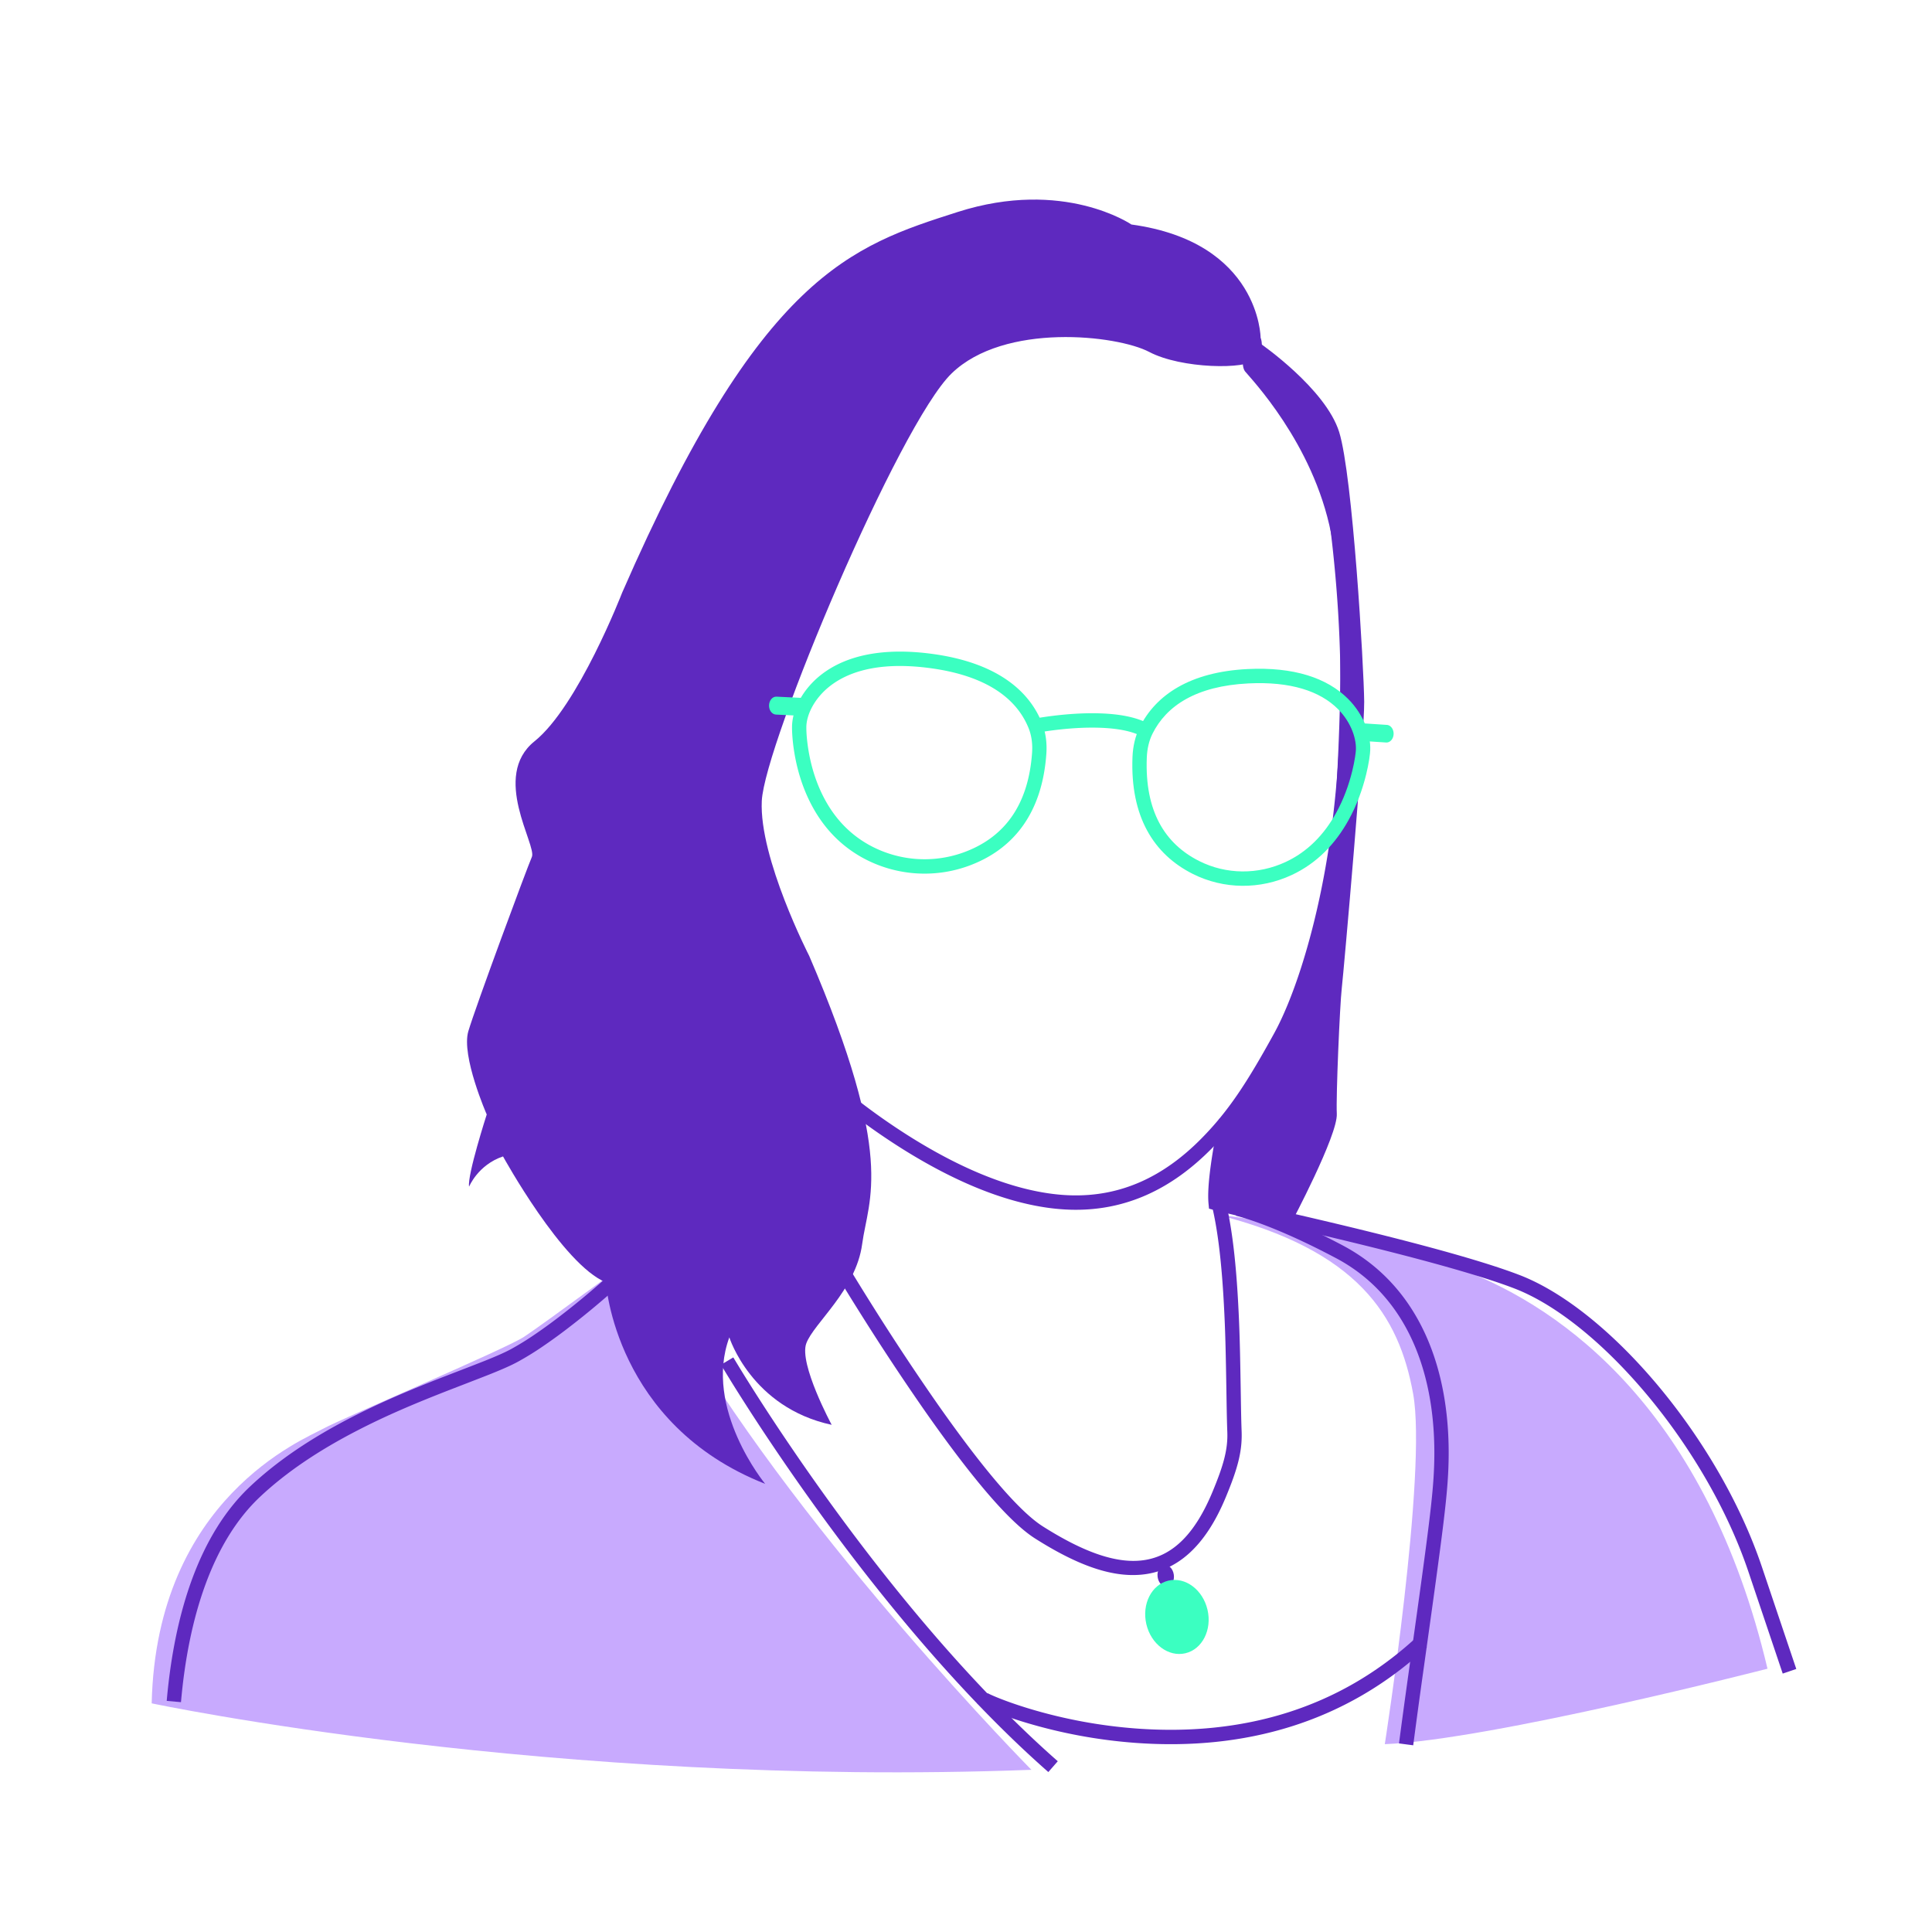
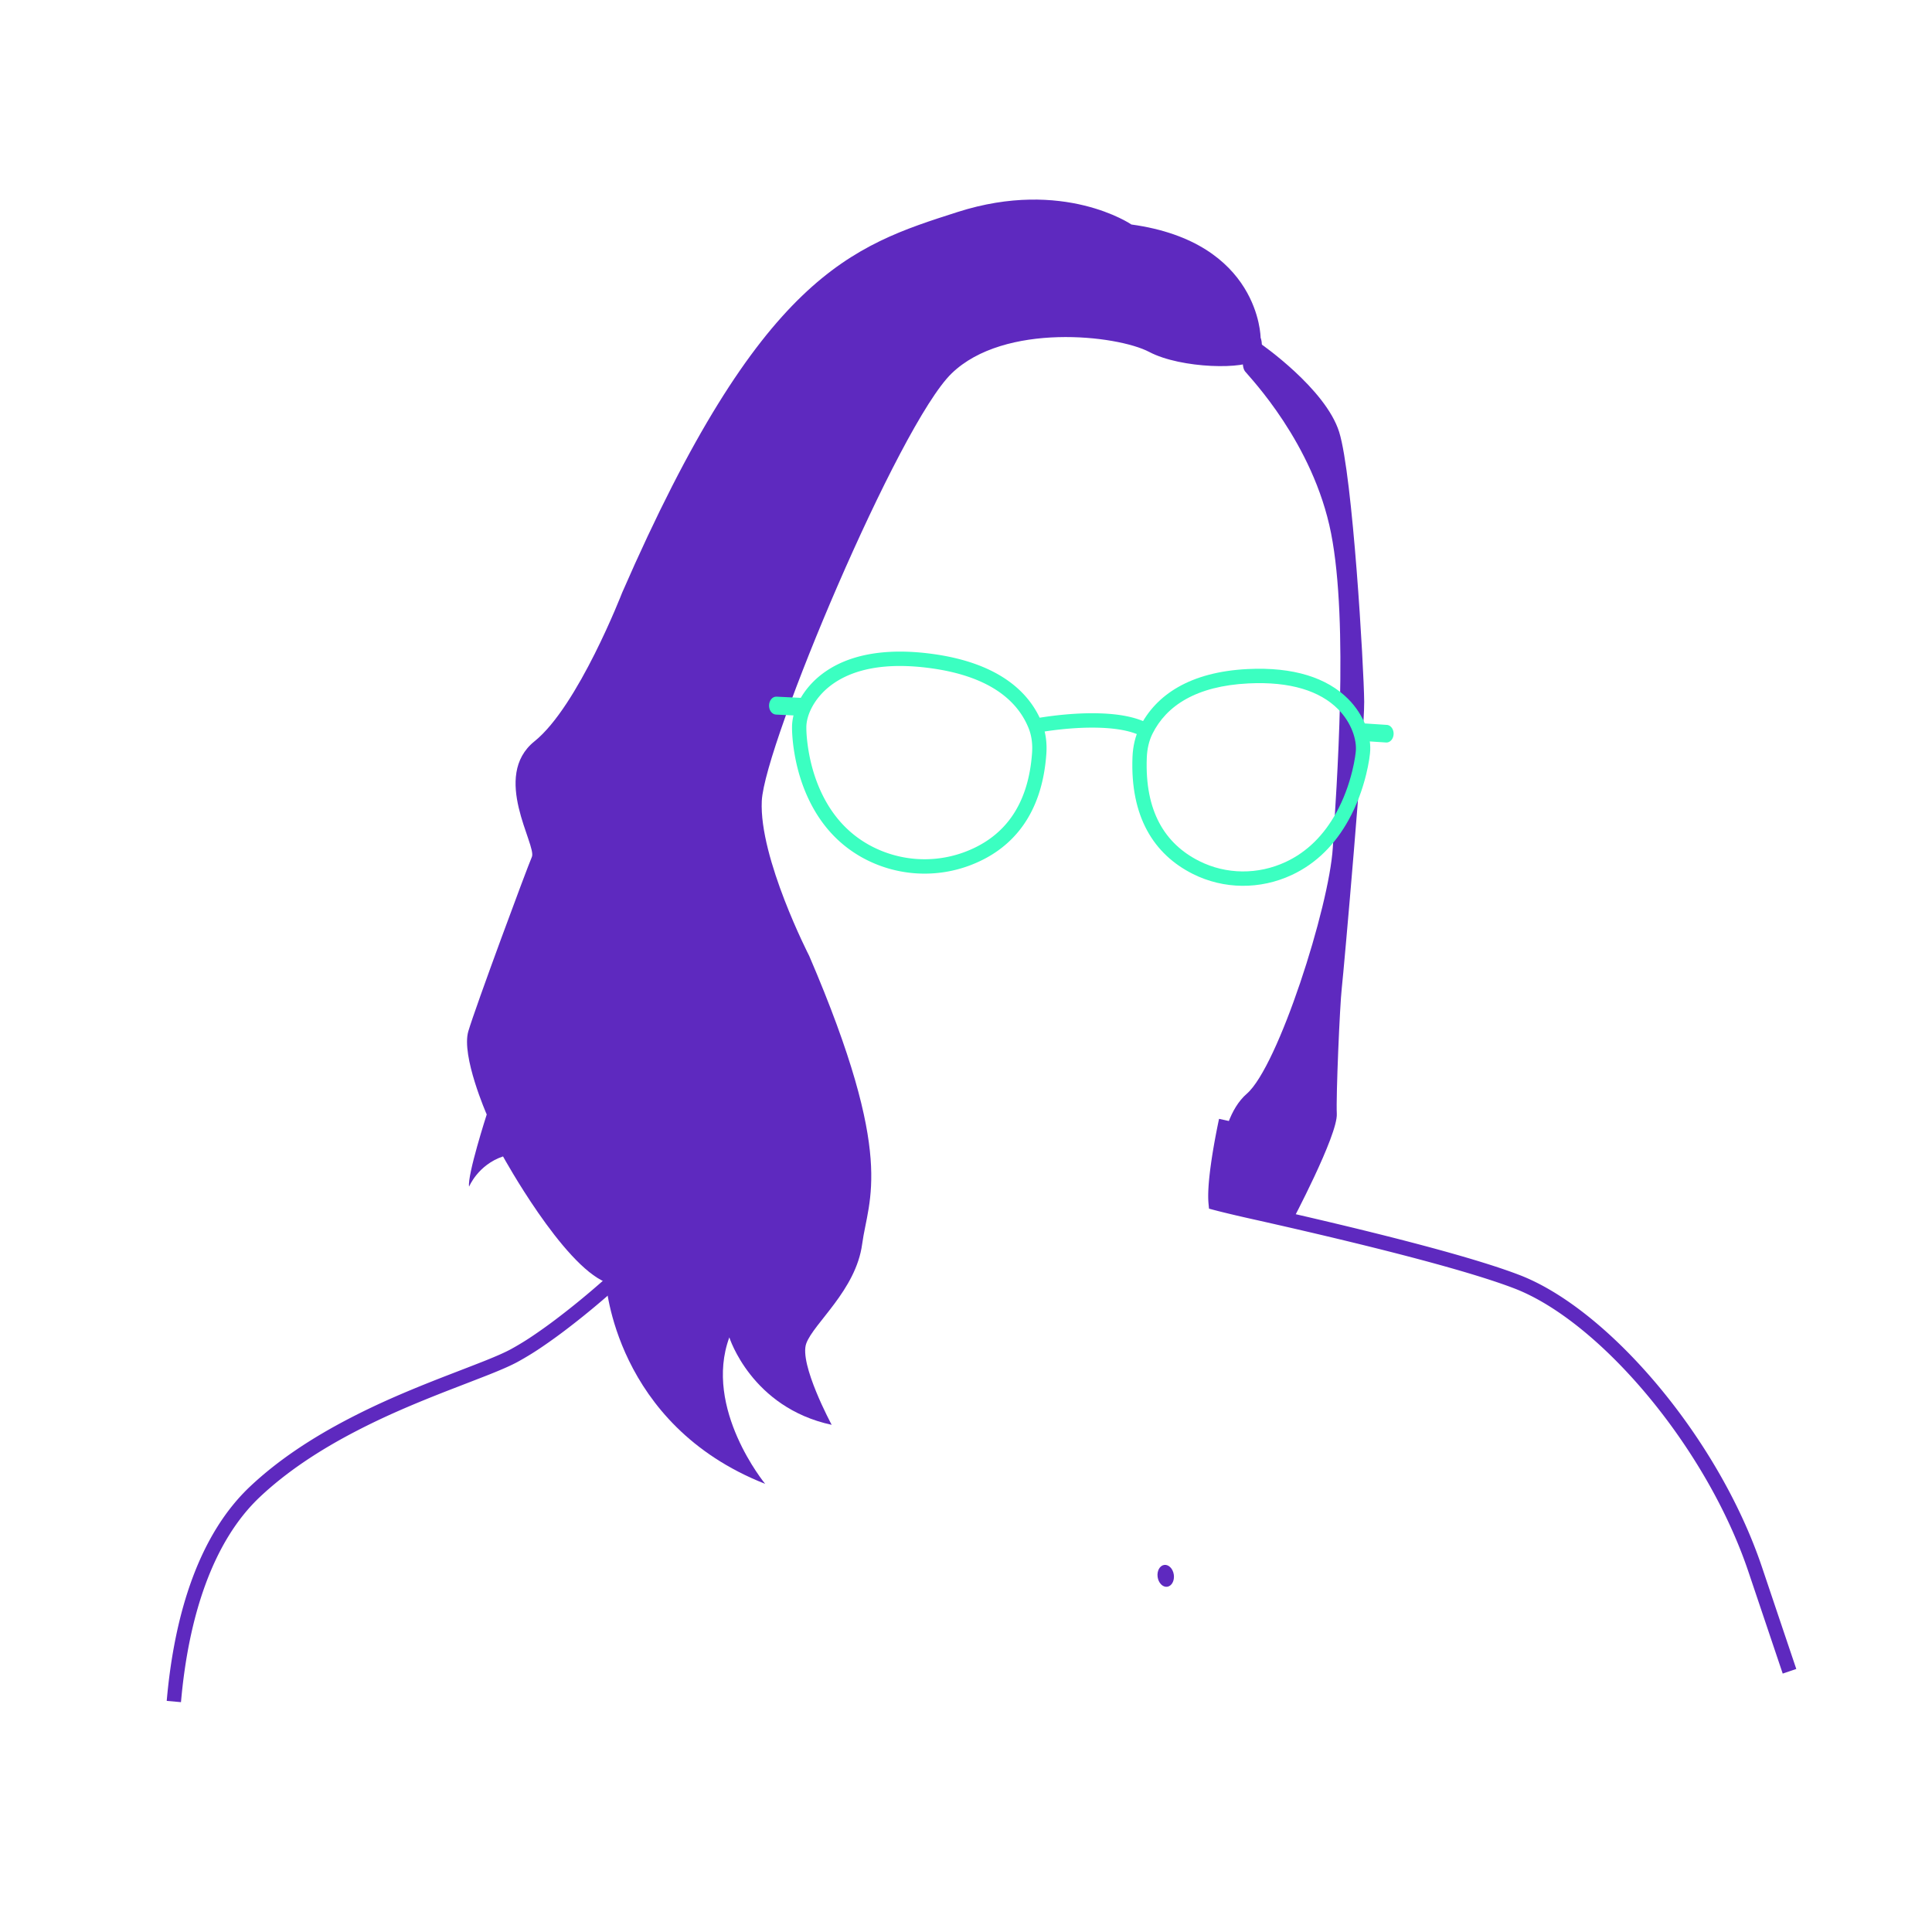
<svg xmlns="http://www.w3.org/2000/svg" viewBox="0 0 242 242">
  <g fill="none" fill-rule="evenodd">
    <path d="M0 0h242v242H0z" />
-     <path fill="#C8AAFE" d="M152.332 152.112s18.286 2.14 30.891 6.957c12.606 4.817 30.537 17.66 38.171 49.95 0 0-34.62 8.918-47.935 9.454 0 0 5.326-34.073 3.55-43.884-1.775-9.811-6.923-18.017-24.677-22.477M129.192 221.684S101.2 193.32 85.577 166.918l-4.438-10.703S68 165.908 65.633 167.454C63.266 169 42.79 177.68 40.423 178.989c-2.367 1.309-20.831 8.682-21.423 34.37 0 0 49.948 10.584 110.192 8.325" />
-     <path fill="#5E29BF" fill-rule="nonzero" d="M168.205 64.264c2.248 17.024 1.87 32.153-.502 45.22-1.665 9.176-4.21 16.59-6.538 20.824-3.484 6.34-5.866 9.982-9.41 13.574-5.024 5.093-10.825 7.84-17.667 7.644a26.34 26.34 0 0 1-3.254-.303c-5.637-.868-11.624-3.459-17.667-7.23a82.153 82.153 0 0 1-7.312-5.15 70.649 70.649 0 0 1-2.078-1.7 45.28 45.28 0 0 1-.752-.655l1.203-1.337c.029.026.088.08.177.158a68.863 68.863 0 0 0 2.558 2.117 80.375 80.375 0 0 0 7.152 5.036c5.854 3.655 11.632 6.155 16.992 6.98 1.034.16 2.045.255 3.032.283 6.302.181 11.644-2.349 16.341-7.11 3.394-3.44 5.706-6.977 9.115-13.177 2.23-4.058 4.711-11.287 6.343-20.277 2.339-12.882 2.711-27.823.488-44.66l1.78-.237Z" />
    <path fill="#5E29BF" d="M157.902 42.298s-.073-11.964-16.184-14.177c0 0-8.472-5.818-21.767-1.566-13.295 4.251-24.667 7.87-42.027 47.695 0 0-5.502 14.214-10.969 18.601-5.466 4.388.304 13.024-.333 14.486-.637 1.461-7.05 18.758-7.96 21.84-.911 3.084 2.305 10.421 2.305 10.421s-2.459 7.628-2.21 9.044c0 0 1.107-2.736 4.253-3.79 0 0 7.442 13.552 12.887 15.775 0 0 1.08 17.806 19.944 25.237 0 0-7.766-9.427-4.485-18.347 0 0 2.756 8.79 12.82 10.955 0 0-4.12-7.648-3.182-10.197.938-2.549 6.222-6.68 6.998-12.435.775-5.755 4.255-10.756-6.628-36.1 0 0-6.291-12.25-5.943-19.413.348-7.162 17.168-47.14 23.776-53.55 6.609-6.411 20.733-4.81 24.752-2.694 4.018 2.117 12.2 2.234 13.379.924.258-.287.43-.578.542-.858.4-.998.032-1.851.032-1.851" />
    <path fill="#5E29BF" d="M157.85 43.015s8.196 5.654 9.894 11.105c1.698 5.45 3.093 29.492 3.133 33.777.039 4.285-2.56 33.711-2.807 35.867-.246 2.156-.736 13.547-.624 15.75.135 2.673-5.705 13.669-5.705 13.669l-9.113-2.617s-.71-9.87 3.55-13.572c3.927-3.411 10.311-23.39 10.766-30.796.455-7.406 2.015-28.086-.217-39.404-2.232-11.317-10.152-19.486-10.785-20.288-.634-.8-.275-4.451 1.907-3.49" />
    <path fill="#3BFFC1" fill-rule="nonzero" d="M116.588 83.7c-5.694-.778-9.85.107-12.565 2.19-1.974 1.516-3.035 3.636-3.02 5.248v.119c.005.594.07 1.506.25 2.63.313 1.942.881 3.874 1.766 5.67 1.32 2.68 3.237 4.832 5.852 6.283a14.361 14.361 0 0 0 11.784.947c4.918-1.774 8.133-5.661 8.619-12.473.08-1.12-.056-2.16-.42-3.073-1.473-3.698-5.208-6.577-12.266-7.541ZM99.21 90.952c.051-2.13 1.372-4.689 3.722-6.493 3.123-2.397 7.758-3.384 13.897-2.545 7.693 1.051 11.974 4.352 13.69 8.657.47 1.182.642 2.493.544 3.872-.54 7.557-4.243 12.034-9.802 14.04a16.149 16.149 0 0 1-13.258-1.065c-2.955-1.64-5.118-4.068-6.593-7.062-.971-1.971-1.59-4.074-1.929-6.182a22.406 22.406 0 0 1-.239-2.101 13.7 13.7 0 0 1-.033-.945v-.008l.001-.168Z" />
    <path fill="#3BFFC1" fill-rule="nonzero" d="m97.26 87.262 3.21.157c.496.024.882.546.862 1.166-.02.62-.436 1.102-.931 1.078l-3.21-.157c-.496-.024-.881-.546-.862-1.166.02-.62.436-1.102.932-1.078ZM156.283 83.804c5.758-.285 9.946 1.1 12.585 3.744 2.034 2.04 2.977 4.758 2.733 6.848-.013.143-.044.394-.098.74-.09.566-.215 1.195-.38 1.871-.474 1.932-1.184 3.864-2.182 5.675-1.692 3.07-4.036 5.47-7.13 6.915-3.972 1.855-8.528 1.81-12.387-.123-4.923-2.467-7.865-7.195-7.57-14.645.054-1.354.347-2.617.9-3.728 2.027-4.07 6.32-6.94 13.529-7.297Zm11.317 5.02c-2.255-2.261-5.948-3.482-11.229-3.22-6.554.324-10.272 2.808-12.012 6.303-.432.869-.668 1.883-.712 2.994-.266 6.724 2.272 10.803 6.578 12.96 3.368 1.688 7.35 1.727 10.829.103 2.721-1.271 4.797-3.397 6.317-6.154.915-1.66 1.571-3.446 2.01-5.233.153-.626.268-1.205.35-1.723.048-.306.074-.52.086-.646.182-1.563-.57-3.735-2.217-5.384Z" />
    <path fill="#3BFFC1" fill-rule="nonzero" d="M170.664 90.604h.086l2.963.195c.494.032.874.552.848 1.161-.027.61-.449 1.076-.944 1.044l-2.962-.194c-.495-.032-.875-.552-.848-1.161.026-.61.449-1.077.943-1.044h-.086ZM131.76 89.68c2.009-.253 4.038-.384 5.943-.327 2.603.076 4.745.496 6.292 1.364l-.876 1.573c-1.244-.698-3.129-1.067-5.469-1.136-1.8-.054-3.743.072-5.666.313a42.403 42.403 0 0 0-2.128.324l-.338-1.77.167-.03a44.182 44.182 0 0 1 2.076-.311Z" />
    <path fill="#5E29BF" fill-rule="nonzero" d="m58.187 171.445.287-.111a322.71 322.71 0 0 0 2.173-.848c1.526-.61 2.57-1.069 3.32-1.473a35.482 35.482 0 0 0 3.083-1.903 65.387 65.387 0 0 0 2.58-1.857 99.83 99.83 0 0 0 4.394-3.529 100.341 100.341 0 0 0 1.839-1.6l1.2 1.34a30.41 30.41 0 0 1-.51.453c-.406.357-.866.755-1.371 1.184a101.593 101.593 0 0 1-4.474 3.593 67.16 67.16 0 0 1-2.65 1.907 37.213 37.213 0 0 1-3.243 2c-.826.445-1.92.927-3.505 1.56-.376.15-1.238.485-2.13.83l-.282.11c-1.127.437-2.227.86-2.38.92l-.01.003c-4.783 1.86-8.28 3.365-11.805 5.187-4.798 2.48-8.846 5.192-12.13 8.279-5.962 5.606-8.978 15.113-9.904 25.72l-1.787-.158c.961-11.012 4.093-20.887 10.465-26.877 3.418-3.214 7.6-6.016 12.535-8.566 3.592-1.857 7.14-3.385 11.978-5.265l-.006.002.006-.002 2.327-.899ZM152.698 140.144l1.752.39-.056.26-.15.726a87.87 87.87 0 0 0-.455 2.436c-.14.818-.264 1.61-.365 2.361-.2 1.487-.303 2.735-.29 3.655v.005l.132.033.183.046.195.048c.958.236 2.106.506 3.445.804 1.142.255 2.293.514 3.462.781 13.288 3.031 24.23 5.879 29.8 8.026 11.163 4.304 24.905 20.388 30.354 36.587 1.464 4.351 2.898 8.61 4.295 12.752l-1.7.578-4.294-12.753c-5.29-15.722-18.672-31.385-29.299-35.482-5.457-2.104-16.358-4.94-29.553-7.95a728.728 728.728 0 0 0-3.454-.78 164.845 164.845 0 0 1-3.483-.813 84.553 84.553 0 0 1-1.177-.299l-.601-.161-.06-.623c-.106-1.111 0-2.71.267-4.695.104-.774.23-1.588.375-2.427a89.658 89.658 0 0 1 .677-3.505Z" />
-     <path fill="#5E29BF" fill-rule="nonzero" d="M155.184 150.518c.158.034.45.109.877.234.698.204 1.526.479 2.484.833 2.719 1.007 5.939 2.453 9.65 4.419 9.58 5.075 13.685 15.533 13.231 27.779 0 .038-.002.076-.004.113l-.01.228c-.159 3.698-.724 8.054-2.942 23.856l-.218 1.554a949.124 949.124 0 0 0-1.234 9.08l-1.78-.234c.34-2.608.72-5.393 1.238-9.097l.217-1.554c2.27-16.173 2.804-20.328 2.94-24.013.43-11.626-3.416-21.425-12.276-26.118-3.641-1.93-6.789-3.343-9.433-4.322a36.32 36.32 0 0 0-2.365-.794 12.677 12.677 0 0 0-.754-.203l.38-1.76ZM91.853 170.028l.112.187a175.28 175.28 0 0 0 1.644 2.677 262.069 262.069 0 0 0 4.94 7.58c5.3 7.844 11.141 15.687 17.351 23.004 5.519 6.502 11.072 12.277 16.596 17.134l-1.183 1.355c-5.594-4.919-11.207-10.756-16.778-17.32-6.257-7.372-12.137-15.267-17.47-23.161a263.863 263.863 0 0 1-4.976-7.633 177.061 177.061 0 0 1-1.78-2.906l1.544-.917Z" />
    <path fill="#5E29BF" d="M147.03 197.245c.106.754-.263 1.43-.822 1.509-.56.079-1.1-.469-1.205-1.223-.105-.754.263-1.43.823-1.509.56-.079 1.099.469 1.204 1.223" />
-     <path fill="#3BFFC1" d="M151.25 201.633c.587 2.512-.652 4.953-2.767 5.452-2.115.5-4.305-1.132-4.893-3.644-.587-2.513.651-4.954 2.766-5.453 2.115-.5 4.306 1.132 4.893 3.645" />
-     <path fill="#5E29BF" fill-rule="nonzero" d="M153.376 149.919c.88 3.326 1.416 7.75 1.715 13.301.044.816.08 1.559.111 2.304l.014.345c.09 2.244.137 4.615.21 9.125.033 2.11.058 3.255.097 4.274.099 2.541-.506 4.728-2.009 8.334-2.558 6.14-6.115 9.262-10.635 9.646-3.79.322-8.056-1.262-13.219-4.534-2.648-1.678-6.204-5.625-10.504-11.393a191.652 191.652 0 0 1-3.622-5.04 309.169 309.169 0 0 1-7.733-11.717 334.846 334.846 0 0 1-3.055-4.943l-.232-.386 1.54-.926.227.378a333.056 333.056 0 0 0 3.036 4.914 307.412 307.412 0 0 0 7.688 11.649 189.87 189.87 0 0 0 3.587 4.99c4.17 5.595 7.624 9.428 10.026 10.95 10.39 6.585 16.945 6.028 21.241-4.283 1.408-3.38 1.957-5.364 1.871-7.569-.04-1.037-.065-2.19-.099-4.315-.1-6.22-.151-8.35-.332-11.706-.293-5.437-.815-9.755-1.657-12.936l1.734-.462ZM177.516 205.002l1.217 1.324c-10.226 9.487-22.868 12.987-36.526 11.983a64.375 64.375 0 0 1-13.738-2.542c-2.999-.903-5.643-1.973-6.066-2.411l1.288-1.254c-.062-.064.074.013.224.085.276.133.65.297 1.092.475 1.1.445 2.463.923 3.978 1.38a62.598 62.598 0 0 0 13.353 2.47c13.199.97 25.353-2.395 35.178-11.51Z" />
  </g>
</svg>